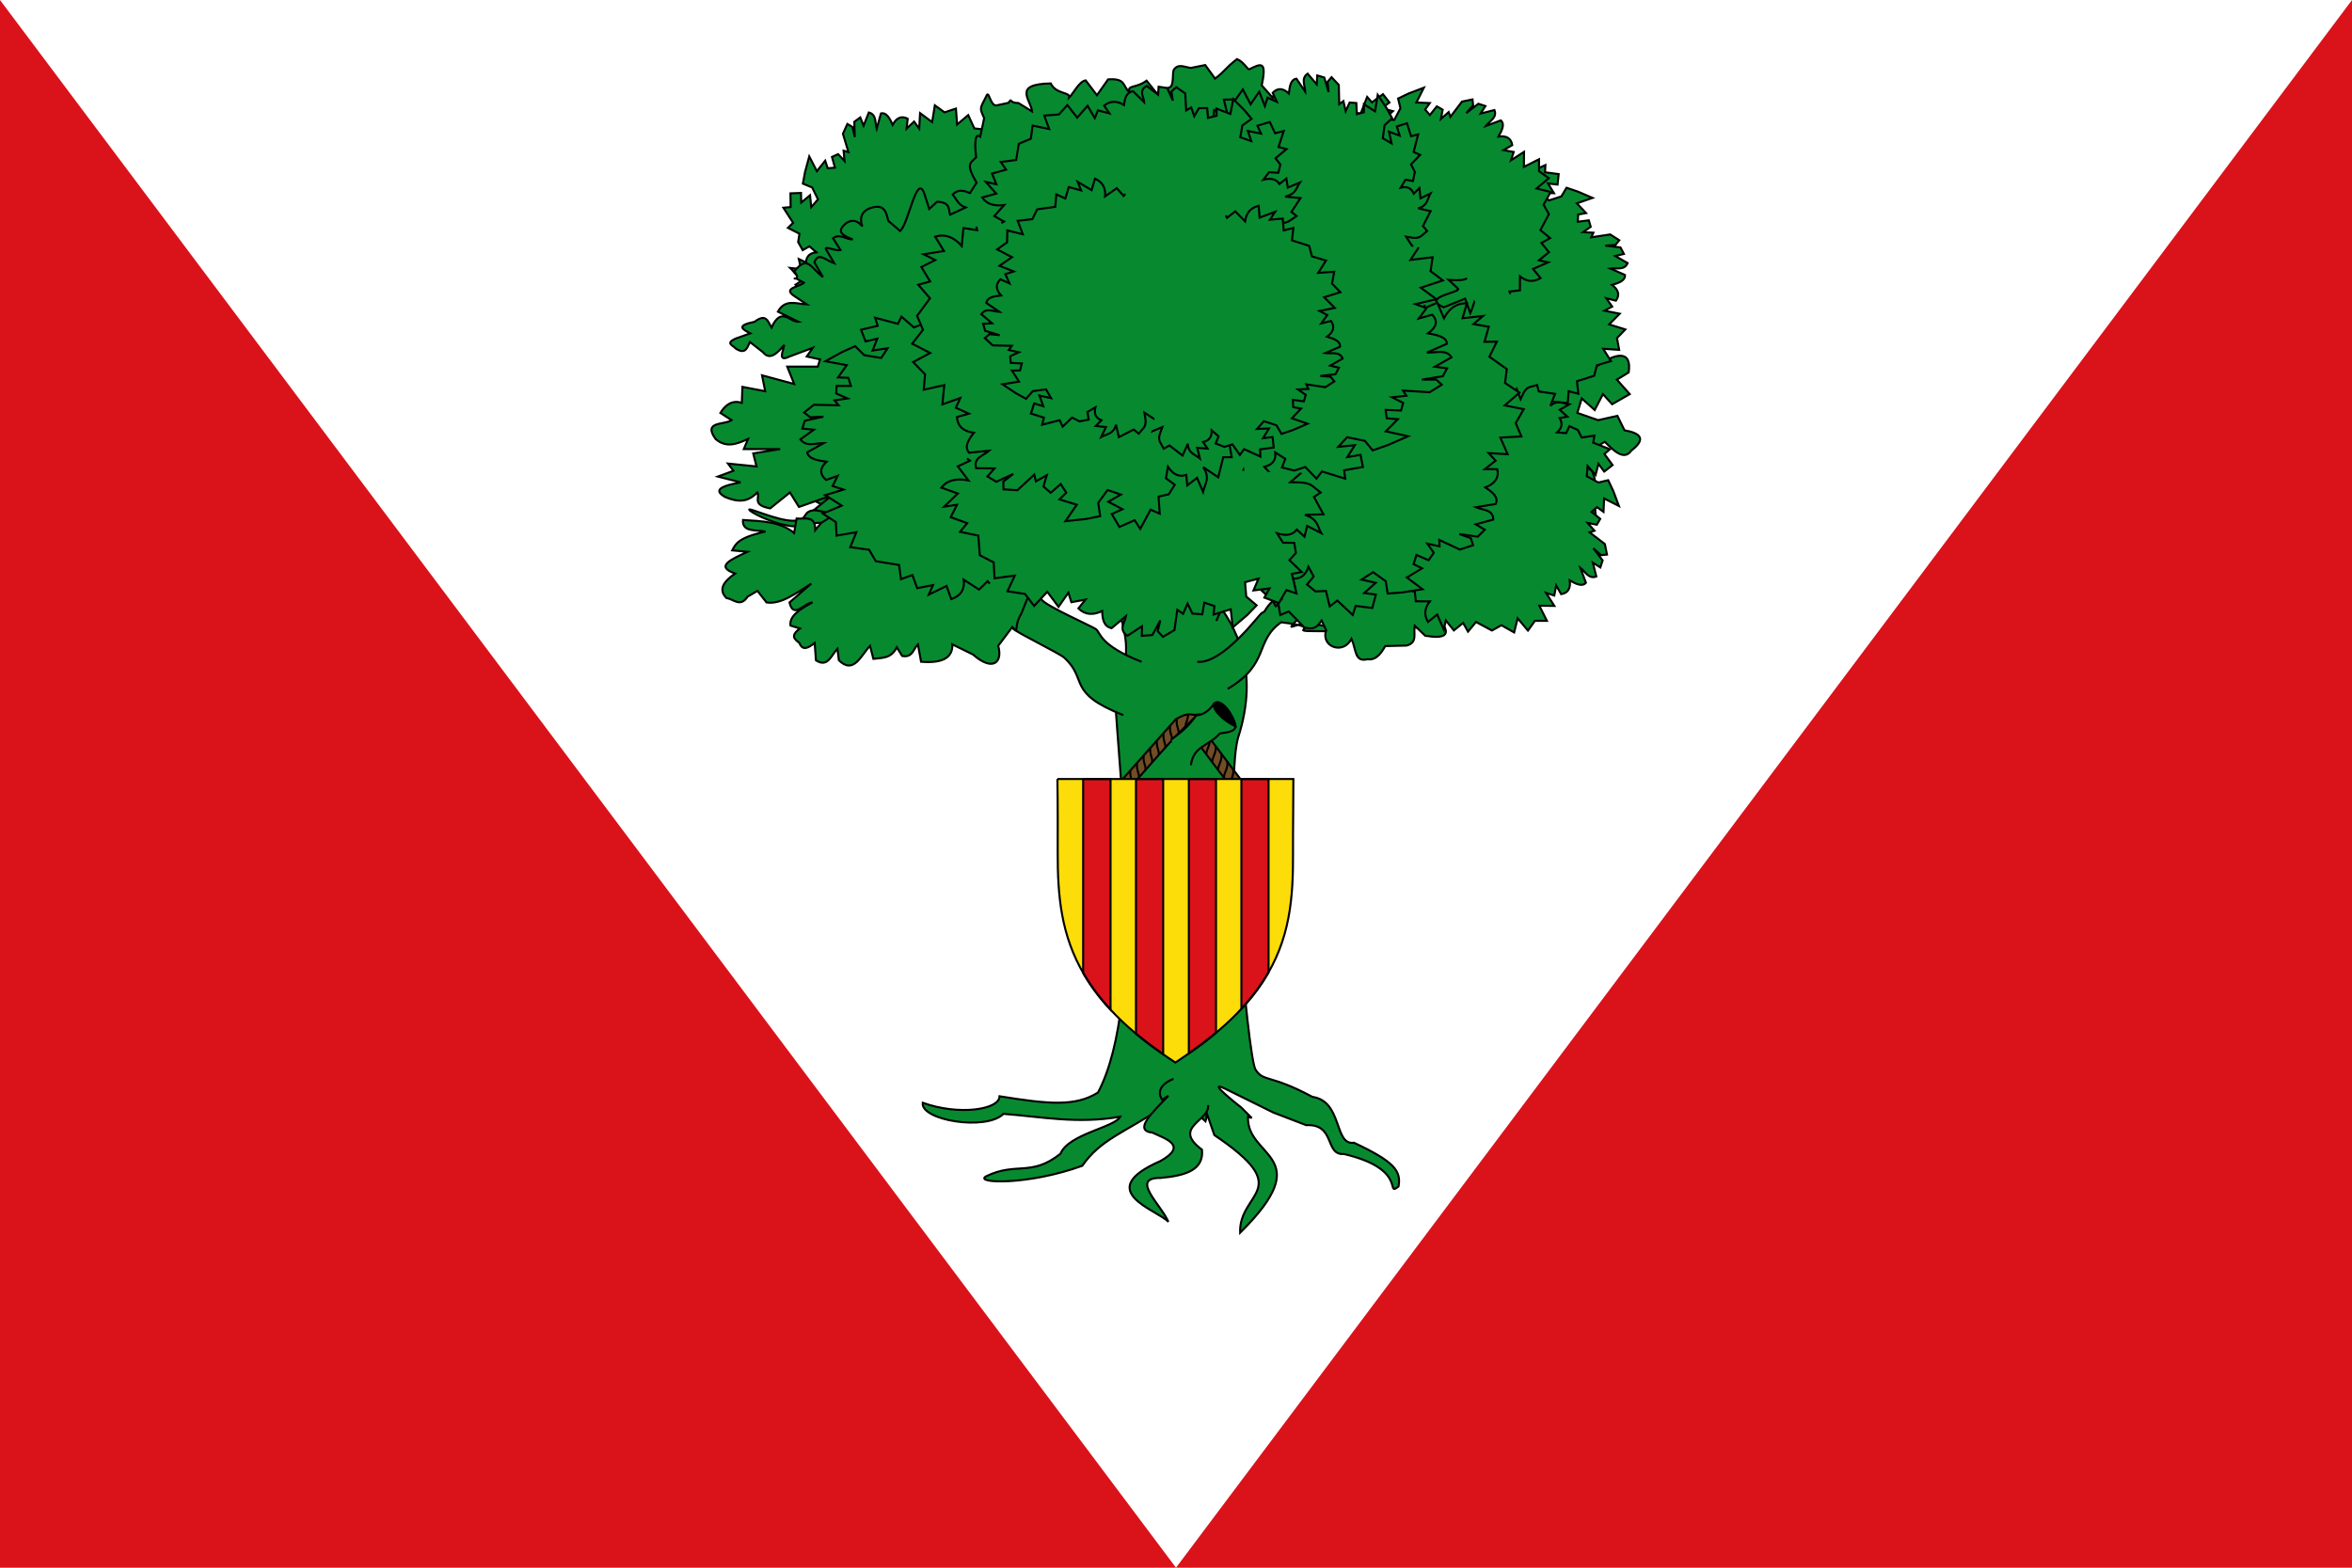
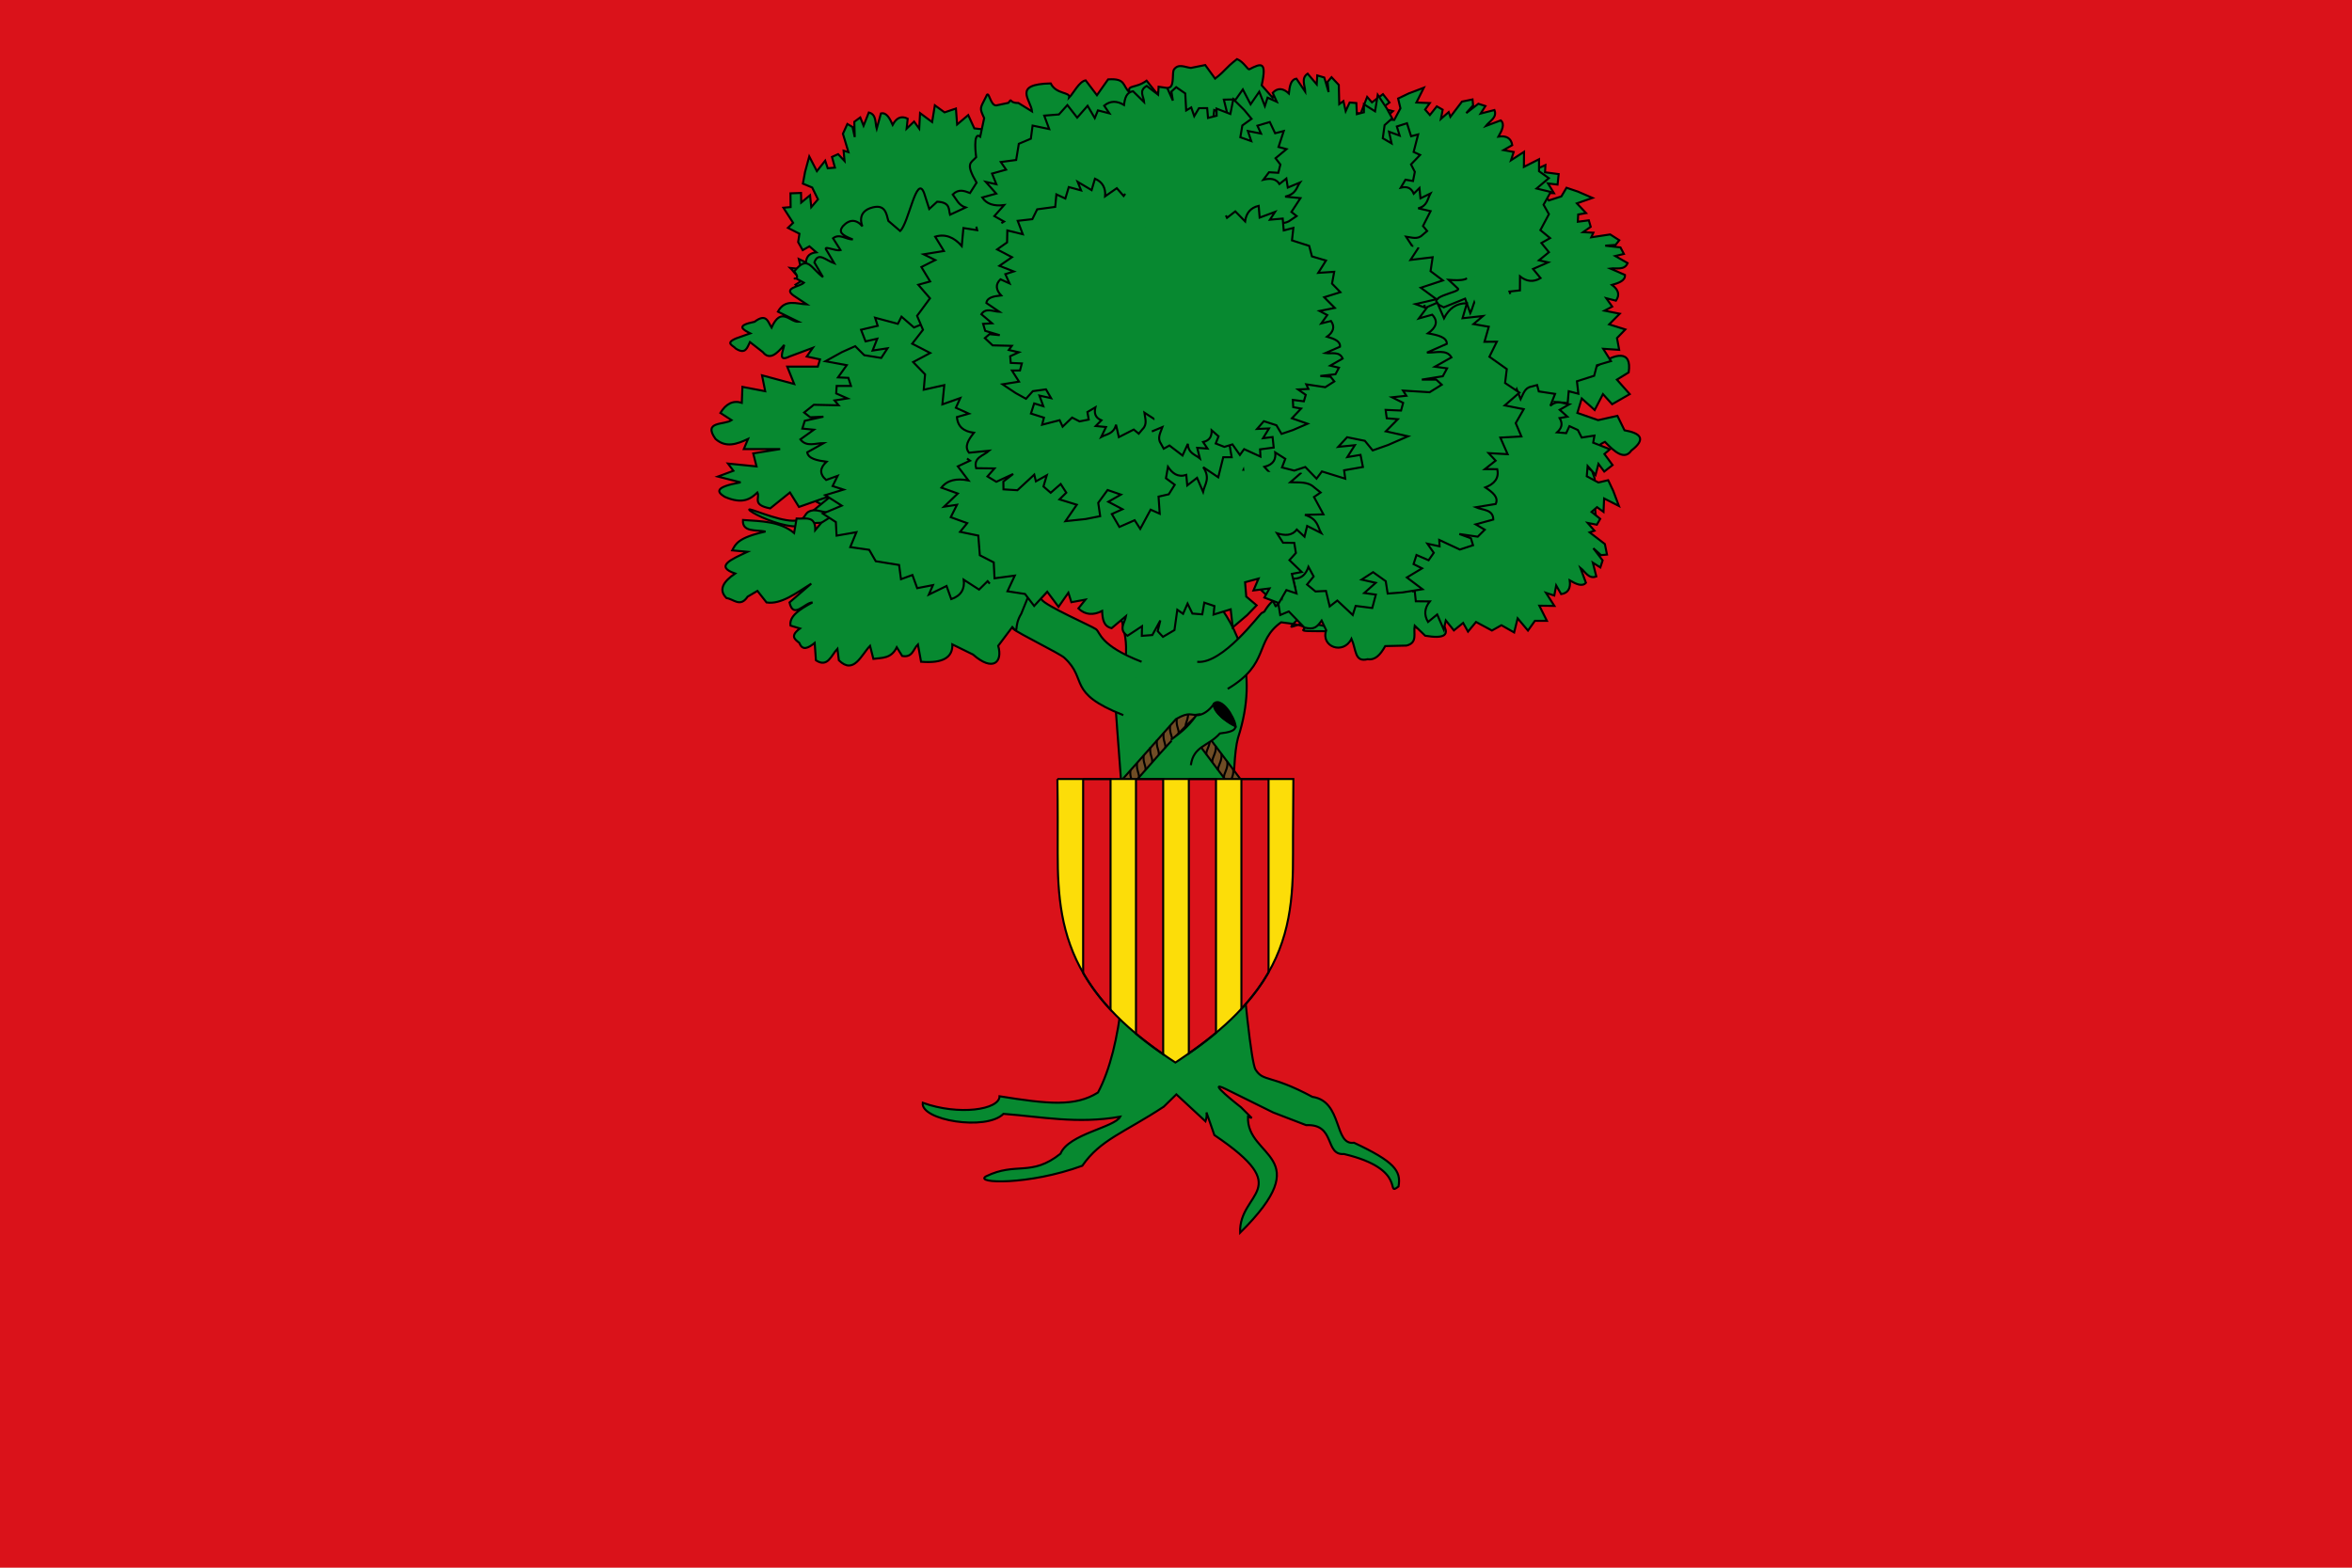
<svg xmlns="http://www.w3.org/2000/svg" width="3000" height="2000">
  <defs>
    <linearGradient id="d">
      <stop style="stop-color:white;stop-opacity:.314" offset="0" />
      <stop style="stop-color:white;stop-opacity:.251" offset=".19" />
      <stop style="stop-color:#6b6b6b;stop-opacity:.125" offset=".6" />
      <stop style="stop-color:black;stop-opacity:.125" offset="1" />
    </linearGradient>
    <linearGradient id="c">
      <stop style="stop-color:#5d070b;stop-opacity:1" offset="0" />
      <stop offset=".5" style="stop-color:#ed1c24;stop-opacity:1" />
      <stop style="stop-color:#5d070a;stop-opacity:1" offset="1" />
    </linearGradient>
    <linearGradient id="b">
      <stop style="stop-color:#403800;stop-opacity:1" offset="0" />
      <stop offset=".5" style="stop-color:#c8af00;stop-opacity:1" />
      <stop style="stop-color:#403900;stop-opacity:1" offset="1" />
    </linearGradient>
    <linearGradient id="a">
      <stop offset="0" style="stop-color:#746f61;stop-opacity:1" />
      <stop style="stop-color:#a6a195;stop-opacity:1" offset=".505" />
      <stop offset="1" style="stop-color:#777162;stop-opacity:1" />
    </linearGradient>
  </defs>
  <path style="fill:#da121a;fill-opacity:1;stroke:none" d="M0-947.638h3000v2000H0z" transform="translate(0 947.638)" />
-   <path style="fill:#fff;stroke:none" d="m0 0 1500 2000L3000 0z" />
  <path d="M1430.743 785.255c-1.099 18.059 17.897 37.91-8.333 105.853 4.01 87.207 40.587 384.747-21.9 502.661-29.059 18.386-63.509 14.767-125.572 4.81-.182 17.28-52.19 24.873-97.962 8.306-3.22 22.22 80.633 36.32 102.982 14.114 48.483 3.66 94.27 13.273 148.951 3.622-7.192 13.806-65.858 21.95-76.239 47.255-37.53 29.878-56.35 9.961-94.982 28.847-15.675 9.198 54.23 11.56 122.828-13.497 23.091-33.397 52.98-41.893 103.685-75.22l.144-.062 16.136-15.8 37.134 34.41c1.195-3.609 1.892-7.328 1.291-11.366l10.04 28.916c105.24 70.998 31.039 71.665 32.846 124.595 100.578-99.612 7.746-94.848 10.04-148.077 1.642.548 3.191 1.132 4.804 1.686l-13.625-13.615s-48.293-37.522-19.135-23.17c17.065 8.4 36.27 17.931 60.097 29.728l42.025 16.175c38.12-1.806 23.06 38.667 48.402 36.86 82.806 19.645 51.597 55.317 69.441 41.382 3.618-20.035-5.493-31.7-56.82-55.808-25.83 3.787-14.078-52.905-53.063-58.532-54.173-29.122-62.475-18.678-72.575-34.911-10.1-16.234-40.272-356.504-22.337-422.826 28.407-87.396-3.272-143.585-29.469-176.458-28.103-14.375-73.868 25.612-118.834 20.123z" style="fill:#078930;fill-opacity:1;fill-rule:evenodd;stroke:#000;stroke-width:2.604;stroke-linecap:butt;stroke-linejoin:miter;stroke-miterlimit:4;stroke-opacity:1;stroke-dasharray:none;display:inline" />
  <path d="M1432.785 912.375c-73.146-28.923-44.374-45.031-75.338-73.344-5.901-5.397-58.358-30.919-64.688-36.543-12.659-11.249-12.624-11.366-33.716-14.626s-52.465 4.77-50.653 1.588c1.812-3.182 35.409-8.509 56.636-10.064 21.227-1.554 33.908 12.528 28.272 3.845-5.636-8.682-25.205-30.145-50.815-38.575-25.61-8.43-28.765-.736-51.625 4.854s-22.458 12.962-39.816 17.506c-17.358 4.543-29.302 3.977-29.615.667 24.202-5.036 38.233-9.061 52.023-20.522 15.39-6.652 37.72-13.575 37.899-19.994.18-6.418-17.58-17.72-40.216-20.154-22.636-2.434-27.47 2.89-45.835 3.545-18.363.655-29.388 9.127-28.38 5.743 1.006-3.384 9.126-7.412 27.916-12.405 18.789-4.993 42.923-1.78 47.24-7.567 4.318-5.787-12.01-9.066-29.97-15.582-17.96-6.515-23.62-10.76-41.872-10.48-18.252.28-17.558.857-31.137 11.598-13.578 10.741-11.096 19.846-23.175 31.367-9.23 10.413-29.73 24.455-41.877 10.803 19.56-3.945 29.2-2.263 37.583-18.227 9.508-10.144 12.506-28.9 13.603-35.494 1.097-6.593.089-3.21-12.884-3.224-12.973-.01-17.335 7.376-39.009 3.163-21.674-4.213-46.456-16.88-47.686-20.016-1.23-3.135 35.217 13.86 55.482 14.084 20.265.224 11.531-11.046 25.579-13.186 14.046-2.14 21.092 3.26 17.894-1.985-3.198-5.244-18.05-10.577-30.687-18.992-12.637-8.415-10.065-2.52-19.86-14.668-9.796-12.147-29.5-36.067-19.323-33.923 10.177 2.143 21.22 28.13 43.139 41.697 21.919 13.566 28.32 8.913 44.537 12.568 16.216 3.655 35.273 10.848 37.22 2.852 1.946-7.997-15.015-20.778-27.517-41.28-12.501-20.5-28.238-41.759-22.49-40.724 5.75 1.035 15.007 25.168 43.567 51.305 28.561 26.136 42.243 33.74 65.616 49.69 23.372 15.95 25.458 20.777 27.875 14.11 2.416-6.667-1.922-18.257-13.149-37.227-11.226-18.97-34.912-38.23-31.758-38.653 3.154-.422 27.108 16.481 44.374 36.963 17.266 20.481 10.935 25.765 24.689 44.963 13.754 19.199 17.557 20.958 30.327 31.83 12.77 10.873 17.155 13.587 20.756 11.66 3.601-1.926 8.583-8.078 6.303-20.769-2.28-12.69-10.325-16.597-15.424-29.993-5.098-13.396-21.313-24.323-17.623-22.187 3.69 2.136 19.548 11.357 32.385 30.73s6.283 25.408 18.963 46.762c12.68 21.353 22.388 22.167 31.758 38.652 4.685 8.243 63.694 33.92 69.613 38.138 5.92 4.218 4.136 20.594 58.245 41.627M1565.924 878.842c54.401-32.325 33.732-60.21 68.139-84.955 61.69 7.359.409 11.472 48.07 11.372 21.365-.942 51.478 10.443 50.09 7.086-1.387-3.357-34.058-12.3-54.934-16.153-20.877-3.852-35.29 8.751-28.57.743 6.718-8.008 28.925-27.19 55.444-32.776 26.519-5.585 28.657 2.398 50.633 10.435 21.976 8.036 20.624 15.313 37.272 21.712 16.648 6.4 28.58 7.137 29.32 3.884-23.38-7.633-36.792-13.156-49.003-26.036-14.421-8.278-35.699-17.58-35.047-23.974.652-6.393 19.748-15.683 42.539-15.638 22.79.046 26.902 5.857 45.052 8.505 18.15 2.648 28 12.258 27.439 8.789-.563-3.47-8.105-8.352-26.116-15.353-18.011-7.001-42.39-6.436-45.93-12.652-3.538-6.216 13.098-7.696 31.775-12.212 18.676-4.516 24.843-8.115 42.93-5.853 18.087 2.263 17.324 2.761 29.418 14.903 12.094 12.142 8.452 20.913 18.957 33.666 7.818 11.344 26.359 27.517 40.184 15.282-18.912-6.045-28.702-5.423-34.962-22.186-8.128-11.107-8.68-30.057-8.917-36.723-.237-6.666.326-3.196 13.21-1.8 12.884 1.395 16.26 9.21 38.325 7.383 22.066-1.826 48.31-11.708 49.937-14.688 1.627-2.98-36.76 9.931-56.91 7.95-20.152-1.981-10.023-12.222-23.694-15.874-13.671-3.653-21.365.942-17.512-3.918 3.854-4.86 19.29-8.54 32.926-15.52 13.636-6.982 10.32-1.408 21.617-12.404 11.297-10.997 33.955-32.605 23.572-31.583-10.382 1.021-24.707 25.624-48.225 36.71-23.519 11.087-29.273 5.77-45.848 7.636-16.574 1.865-36.426 6.936-37.325-1.216-.9-8.152 17.594-18.999 32.658-37.995 15.064-18.997 33.438-38.394 27.597-37.991-5.842.402-18.155 23.358-49.893 46.204-31.738 22.845-46.307 28.907-71.577 42.202-25.27 13.296-27.965 17.862-29.502 10.98-1.537-6.883 4.268-17.92 17.868-35.534 13.6-17.615 39.609-34.164 36.532-34.926-3.077-.763-29.048 13.416-48.84 31.875-19.792 18.46-14.189 24.394-30.328 41.96-16.14 17.568-20.142 18.902-34.229 28.308-14.086 9.407-18.79 11.624-22.117 9.32-3.327-2.305-7.477-8.955-3.573-21.308 3.905-12.353 12.398-15.357 19.193-28.104 6.795-12.747 24.308-21.833 20.368-20.114-3.941 1.72-20.879 9.15-36.13 26.99-15.251 17.84-9.523 24.546-24.875 44.37-15.352 19.824-25.096 19.576-36.532 34.926-5.717 7.675-.97 4.18-7.392 7.725-2.42 1.335-49.722 65.444-81.93 62.059" style="fill:#078930;fill-opacity:1;fill-rule:evenodd;stroke:#000;stroke-width:2.604;stroke-linecap:butt;stroke-linejoin:miter;stroke-miterlimit:4;stroke-opacity:1;stroke-dasharray:none;display:inline" />
  <path d="M1437.486 805.344c-25.499-47.427-3.561-25.607-22.973-61.54-3.7-6.849-44.444-46.468-48.47-53.659-8.05-14.38-7.975-14.482-26.81-23.78-18.834-9.3-51.356-10.934-48.526-13.415 2.83-2.48 36.513 2.37 57.16 7.15 20.647 4.778 27.727 21.85 25.43 11.967-2.298-9.883-13.318-35.972-34.62-51.498-21.303-15.526-26.984-9.168-50.59-10.607-23.608-1.438-25.808 5.662-43.837 4.853-18.03-.81-29.143-4.863-28.28-8.09 24.683 2.358 39.38 2.678 56.452-4.114 16.904-1.768 40.475-1.747 42.892-7.774 2.417-6.026-10.445-21.959-31.03-30.93-20.585-8.972-27.028-5.354-44.649-10.142-17.62-4.787-31.027-.01-28.888-2.92 2.138-2.908 11.238-4.33 30.78-3.526 19.542.806 41.274 10.956 47.389 6.747 6.115-4.21-8.2-12.123-22.929-23.583-14.728-11.46-18.601-17.146-35.985-22.257-17.383-5.11-16.928-4.36-33.548 1.814-16.62 6.173-17.457 15.527-32.93 22.88-12.387 7.144-36.718 14.405-43.441-2.102 19.906 2.025 28.446 6.457 41.974-6.193 12.556-6.807 21.961-23.687 25.308-29.608 3.348-5.921 1.21-3.013-11.072-6.848-12.28-3.836-19 1.88-38.05-8.493-19.052-10.373-38.087-29.667-38.154-33-.07-3.331 28.5 23.497 47.613 29.678 19.114 6.18 14.788-7.065 28.84-4.954 14.053 2.11 18.834 9.298 17.642 3.39-1.193-5.909-13.39-15.333-22.412-27.024-9.022-11.691-8.65-5.35-13.675-19.74-5.024-14.39-15.31-42.845-6.422-37.818 8.888 5.027 10.248 32.89 26.256 52.194 16.009 19.303 23.7 16.781 37.779 25.018 14.078 8.238 29.607 20.663 34.25 13.663 4.643-7-6.945-24.1-11.607-47.197-4.662-23.097-12.123-47.864-7.042-45.191 5.082 2.673 5.4 28.254 23.298 61.418 17.899 33.164 28.194 44.394 44.745 66.383 16.551 21.988 16.836 27.174 21.459 21.572 4.622-5.602 4.572-17.856.58-39.127-3.99-21.272-19.678-46.488-16.544-45.96 3.135.53 19.903 23.592 29.084 48.074 9.18 24.482 1.335 27.62 7.64 49.853 6.304 22.233 9.29 25.02 17.577 39.077 8.288 14.058 11.49 17.918 15.575 17.154 4.085-.763 10.957-5.122 13.24-17.812 2.284-12.69-3.967-18.76-4.106-32.948-.138-14.188-11.67-29.311-8.922-26.202 2.747 3.11 14.537 16.513 19.911 38.64 5.375 22.128-2.945 25.913 1.588 49.87 4.533 23.958 13.441 27.587 16.544 45.96 1.551 9.185 48.446 50.88 52.575 56.619 4.13 5.738-11.725 43.531 32.154 79.385" style="fill:#008f4c;fill-opacity:1;fill-rule:evenodd;stroke:#000;stroke-width:2.604;stroke-linecap:butt;stroke-linejoin:miter;stroke-miterlimit:4;stroke-opacity:1;stroke-dasharray:none;display:inline" />
-   <path d="M1551.387 792.125c31.634-67.048-1.354-60.684.029-100.766.263-7.64 19.377-59.204 19.78-67.278.81-16.149.696-16.212 13.616-31.847 12.919-15.635 41.762-29.515 38.064-30.693-3.698-1.178-32.14 16.069-48.755 28.284-16.616 12.214-15.323 30.44-17.71 20.575-2.387-9.865-4.18-37.794 8.163-60.034 12.344-22.24 20.391-18.622 41.213-28.926 20.82-10.304 26.039-4.684 42.072-12.29 16.033-7.607 24.305-15.528 22.059-18.135-21.384 11.55-34.608 17.443-53.213 17.769-16.176 4.834-37.608 13.834-42.536 9.274-4.93-4.56-.447-23.955 14.214-39.96 14.66-16.004 22.16-15.168 36.019-26.238 13.859-11.069 28.217-11.833 24.954-13.664-3.262-1.83-12.184.343-29.595 8.522s-32.58 25.693-40.05 24.194c-7.468-1.498 1.968-14.152 10.174-30.188 8.206-16.037 9.153-22.685 22.65-33.958 13.497-11.272 13.424-10.416 31.338-11.133 17.914-.718 22.913 7.472 40.318 8.264 14.503 1.778 39.924-.89 38.562-18.466-17.19 9.427-22.95 16.713-40.986 10.362-14.504-1.408-30.706-13.178-36.432-17.288-5.727-4.111-2.465-2.28 6.97-10.449 9.433-8.168 18.134-5.53 30.764-22.224 12.63-16.695 21.205-41.499 19.756-44.555-1.448-3.056-15.28 32.232-29.866 45.138-14.586 12.905-16.651-.791-28.477 6.483-11.827 7.274-12.92 15.635-14.512 9.806-1.591-5.829 5.235-19.05 8.145-33.122 2.91-14.072 5.445-8.162 3.496-23.166-1.948-15.003-5.481-44.806-11.289-36.847-5.807 7.96 5.578 33.823-.24 57.481-5.817 23.659-13.956 24.296-23.03 37.153-9.074 12.857-17.571 30.077-24.965 25.479-7.395-4.598-4.6-24.568-10.822-47.354-6.222-22.786-10.654-48.157-14.066-43.79-3.411 4.368 7.887 27.76 6.63 64.745-1.258 36.986-5.536 51.124-10.63 77.432-5.095 26.308-3.005 31.134-9.748 27.8-6.742-3.335-12.246-14.5-18.252-35.37-6.005-20.87-3.158-49.784-5.77-48.108-2.612 1.675-7.417 29.043-4.678 54.81 2.739 25.767 11.297 25.633 15.633 48.258 4.336 22.626 2.884 26.297 1.713 42.243-1.171 15.945-2.335 20.677-6.397 21.539-4.061.861-12.286-.485-20.112-11.158-7.825-10.673-4.889-18.576-11.19-31.534-6.3-12.958-2.662-31.109-3.753-27.234-1.09 3.876-5.743 20.56-.609 42.735 5.135 22.176 14.418 22.448 21.147 45.968 6.729 23.519.27 30.215 5.77 48.108 2.75 8.947-21.019 64.743-22.175 71.536-1.157 6.793 12.33 44.913-11.342 94.247M1496.808 1376.383c-26.766 10.804-14.52 26.657-14.52 26.657l7.96-4.996c-20.47 21.27-45.272 44.309-20.224 46.965 16.35 7.836 45.683 16.174 10.184 36.16-87.769 38.412-3.418 62.58 10.04 77.63-8.458-20.94-49.659-56.586-10.04-56.021 30.57-2.803 55.636-9.477 52.925-36.098-39.09-28.79 10.735-36.734 7.734-56.913" style="fill:#078930;fill-opacity:1;fill-rule:evenodd;stroke:#000;stroke-width:2.604;stroke-linecap:butt;stroke-linejoin:miter;stroke-miterlimit:4;stroke-opacity:1;stroke-dasharray:none;display:inline" />
  <g style="stroke-width:1;stroke-miterlimit:4;stroke-dasharray:none;fill:#078930">
    <path style="fill:#078930;stroke:#000;stroke-width:1;stroke-miterlimit:4;stroke-dasharray:none" d="m-1005.013 462.62-.765-1.058 4.737-2.02-1.957-6.58c3.77 1.51 7.105.945 9.89-2.117l-4.83-3.212 6.113-5.24-4.563.336 3.514-5.205-4.839-3.252 3.376-3.538-5.681-2.358 1.728-8.688-3.852-3.672 1.552-7.005-7.114.398 4.248-6.59-5.574-1.866-1.706-5.616-6.007 5.731-2.062-7.07-4.915 5.804.072-4.275-5.008.572 3.367-3.58c-1.565-3.199-4.23-3.64-7.682-2.04.803-3.524 1.303-6.798-1.21-7.926l-6.219 4.75c1.104-2.856 4.253-5.567 1.766-8.703l-5.966 3.616 1.163-4.204-3.614-.067-4.355 6.101 2.11-4.608-1.118-2.694-4.631 2.51-3.276 8.811-1.466-2.01-2.673 4.31-.488-4.57-3.218-.727-2.015 5.057-3.013-1.887 1.27-3.711-6.352 1.635 1.38-8.003-6.21 4.792-4.323 3.942 2.489 4.255-1.242 6.335-4.94 1.079 3.057-5.011-5.614.25 2.776-3.82-4.24-2.97-4.006 5.415-3.013-1.886-.676 8.774-3.508.423 2.759 5.702-2.98 2.879-.603 4.5 3.75.5.943 4.378c-2.306-1.342-4.647-1.806-7.056.864l-1.775-3.442-2.112 4.608-3.891-3.657c.525 2.97-.598 6.195 3.385 8.607l-6.273-.496 1.182 7.982-2.737 1.702 1.575 2.5c1.468 2.93 4.648 2.69 7.428 3.176l-4.42 3.492c.018.01.032.006.046.025m110.11 19.564zM-1251.841 385.317l-1.249-.382 2.557-4.47-5.533-4.065c3.918-1.072 6.235-3.536 6.606-7.658l-5.79.355 1.709-7.868-3.433 3.023-.342-6.271-5.82.329.554-4.859-5.952 1.551-3.868-7.97-5.288-.6-2.992-6.522-5.431 4.613-.592-7.82-5.57 1.879-4.75-3.447-1.33 8.196-5.911-4.391-.415 7.593-2.523-3.451-3.647 3.48.523-4.887c-3.18-1.605-5.57-.349-7.356 3.011-1.487-3.294-3.065-6.206-5.75-5.587l-2.089 7.541c-.845-2.943.03-7.006-3.847-8.004l-2.573 6.484-1.61-4.053-2.922 2.129.212 7.492-1.1-4.947-2.518-1.473-2.176 4.798 2.708 9.001-2.383-.717.473 5.05-3.15-3.35-3.004 1.365 1.447 5.247-3.54.315-1.23-3.725-4.075 5.138-3.732-7.212-2.058 7.569-1.066 5.753 4.553 1.888 2.836 5.8-3.288 3.844-.588-5.841-4.325 3.589-.093-4.722-5.173.192.076 6.736-3.54.315 4.757 7.403-2.54 2.456 5.642 2.88-.638 4.093 2.236 3.952 3.292-1.866 3.395 2.921c-2.65.323-4.795 1.366-5.104 4.95l-3.493-1.673 1.099 4.947-5.31-.565c2.211 2.05 3.263 5.3 7.895 4.817l-5.3 3.392 5.761 5.65-1.154 3.009 2.765 1.043c2.939 1.448 5.328-.663 7.838-1.954l-1.415 5.453c.02-.003.03-.014.051-.008m99.59-50.884z" transform="matrix(2.604 0 0 2.604 4569.864 -738.326)" />
    <path style="fill:#078930;stroke:#000;stroke-width:1;stroke-miterlimit:4;stroke-dasharray:none" d="m-1228.29 560.657-11.066 3.518-1.736 8.36c-8.583 8.77-6.775 5.031-9.576 1.756l-4.038 9.945c-4 6.456-.78 10.523-4.37 6.501l-6.918 9.212c2.308 7.929-2.476 12.927-12.345 4.255l-10.113-4.961c.237 6.29-4.466 9.387-15.322 8.505l-1.54-8.505c-2.296 2.2-2.566 6.637-7.717 5.672l-2.645-4.256c-2.725 5.656-7.262 5.096-11.464 5.667l-1.624-6.377c-4.33 4.463-7.95 14.286-15.273 7.088l-.715-5.667c-3.007 3.14-4.716 9.517-10.528 5.667l-.603-8.5c-3.095 2.465-5.98 4.042-7.496 0-2.19-1.744-4.768-3.38.278-7.09l-4.628-1.416c-.746-4.603 4.579-8.054 10.748-11.339-3.747 0-9.32 8.47-11.242 0l10.666-9.211c-7.362 4.577-14.77 10.327-21.914 9.211l-4.462-5.666-4.795 2.833c-3.65 5.495-6.914 1.1-10.334.71-4.068-4.017-1.684-8.032 4.218-12.049-10.308-3.544-1.528-7.09 6.037-10.634l-7.467-.705c1.687-3.072 2.607-6.145 16.287-9.216-4.638-.93-11.53.404-11.021-5.672 8.907.618 18.05.611 25.051 6.378l1.215-7.09c3.902.385 9.274-1.81 9.147 5.667l2.948-3.543 6.725-4.25-10.228-2.128 8.714-7.09-16.154 5.672-4.407-7.088-9.679 7.794c-9.186-1.774-4.847-5.122-6.253-7.794-3.425 3.244-7.267 5.931-16.016 2.128-3.848-2.362-5.238-4.728 7.772-7.09l-11.131-2.833 7.604-2.833-2.67-3.544 14.003 1.416-1.625-6.378 13.199-2.127h-17.805l2.068-4.961c-5.407 2.501-10.795 4.54-15.927 0-6.348-8.869 4.333-6.726 7.855-9.212l-5.482-3.544c2.704-4.385 6.122-6.31 10.5-4.96l.304-7.796 11.159 2.128-1.57-7.795 15.767 4.25-3.414-8.505h14.988l1.076-3.544-6.503-1.417 2.977-4.25-11.408 4.25c-5.922 2.896-3.207-2.382-2.59-5.672-3.605 4.37-7.169 7.665-10.444 3.544l-6.363-4.96c-1.336 2.651-2.026 6.346-6.978 3.18-1.111-1.494-5.493-2.537.194-4.96l6.95-2.47c-3.628-1.89-7.352-3.78 2.095-5.672 5.835-4.448 6.585.062 8.327 2.833 4.785-10.56 8.846-2.616 13.227-2.833l-10.113-4.962c3.546-6.45 9.143-3.783 14.198-3.544l-6.391-4.25c-5.53-3.81 2.805-4.365 4.933-6.379l-3.802-2.085c-2.715-.129 2.907 1.16-.94-3.416 6.594-8.33 7.989-1.828 14.078 2.738l-4.205-7.169c1.859-5.444 5.559-1.024 9.75.418l-3.693-6.24c-2.36-3.092 4.264.513 6.74-.25l-3.667-5.78c3.222-2.522 6.538.692 9.665.567-5.804-2.268-6.927-3.686-4.87-6.447 3.26-3.55 6.624-3.506 9.61.041 0 0-3.4-7.237 5.09-9.302 6.025-1.464 6.636 2.978 7.596 6.624l5.791 4.95c4.208-3.793 8.049-28.272 11.73-18.594l2.505 7.794 3.887-3.544c6.524.296 5.556 3.694 6.308 6.378l7.634-3.545c-3.483-1.116-4.498-4.037-6.31-6.378 2.925-2.896 5.69-1.764 8.46-.71l3.212-5.07c-5.63-9.649-2.814-9.597-.2-12.469 0 0-1.828-13.026 1.983-10.088l1.936-9.056c-2.392-5.314-2.051-4.516 1.038-10.744 1.27-3.596 1.826 4.683 4.898 4.507l5.95-1.264c2.087-2.838-.159.122 4.886.073l6.693 4.13c-.609-5.807-9.771-13.331 9.135-13.726 2.741 5.548 9.698 4.058 9.028 6.944 2.08-2.07 4.91-7.923 8.08-8.44l5.535 7.278 5.467-7.757c8.956-.617 6.9 3.232 10.605 6.475-1.535-4.016 2.733-1.82 8.25-5.836l4.843 6.027 6.7-2.886c1.982-1.326.885-7.284 1.888-8.65 2.207-3.006 5.317-1.062 8.274-.748l7.011-1.41 4.843 6.656c5.99-4.705 4.346-4.584 10.74-9.576 3.395 1.41 5.245 5.396 6.03 4.997 5.708-2.898 8.707-4.239 6.052 7.845l5.343 6.068c1.817-6.533 4.036 16.762 7.383 17.567 4.423 4.39 4.016 8.293-2.14 11.682l9.137 4.364 10.782-10.335c6.098 3.083 7.118 12.619.09 19.904 2.324-3.222 3.373-7.104 10.61-7.795-2.502 3.026-1.796 4.858-.25 6.378 5.04-5.75 11.972-16.31 19.93-6.378l9.175 4.962c-3.886 1.945-9.198-1.007-11.492 6.378l13.2-2.128c11.56-2.34 3.01 3.3 4.49 4.962l10.583-7.09c2.685 2.486-.728 6.118-5.073 9.923 10.814-4.562 16.806-4.728 19.763-2.127l7.301 4.96-11.325 2.128 7.356 3.544h5.62l9.509-3.544c4.863 9.667-5.199 9.968-13.56 11.339 11.226 2.019 14.3 5.137 5.233 9.922-6.15 7.27-.358-5.5-14.94-1.417l-1.929 1.417 7.273 5.672c1.061 5.542-4.566 5.382-10.5 4.961l4.518 4.25c2.252 1.957-18.772 4.079-6.918 9.211l10.473-4.25 2.533 7.089c2.517-5.122 2.674-14.536 11.602-9.211l5.676-1.418.771 4.251c10.623-8.127 14.313-5.355 14.967.711l-5.952 8.506c7.459-4.749 12.245-2.284 17.889-2.128-1.72 3.762-4.664 5.558-9.535 4.25l6.391 4.25-7.55 1.417c2.747 4.094.08 7.156-4.135 9.922h8.433l3.94-4.96c8.525-4.132 5.698.814 7.412 2.127l2.617 4.96 12.262-2.127-2.068 4.961c8.162-5.724 16.576-7.753 14.857 3.545l-5.76 3.544 6.282 7.089-8.627 4.96-4.49-4.96-4.052 7.795-6.336-5.672-2.15 7.088 10.167 3.545 9.452-2.128 3.47 7.088c7.849 1.418 10.805 4.214 3.36 9.923-3.377 4.873-8.098.753-12.95-4.25-6.593 3.072-4.073 6.144-2.235 9.216l-5.51-2.833c4.546 5.874-.802 4.566-5.76 3.543l7.33 4.25c-.067 2.175 4.468 7.142-3.914 4.252l-8.404-.706 5.426 4.96-4.738 1.418c11.19-3.197 22.282-5.02 12.838 7.088l.66 7.089-5.649.71-6.391-4.25 7.19 7.795-3.005 4.96-6.447-2.833 1.514 9.212c-9.341 7.463-11.263-13.99-21.56-10.67.28 2.563 2.306 8.54 3.916 14.623-4.038 3.824-10.924-2.842-16.153-13.183-3.442-3.295-6.97-14.262-10.127.196l-6.035-5.54c-6.927.862 16.44 17.792 11.78 24.744l-11.098-3.51 6.225 16.017c-3.698 3.664-8.73 2.73-14.081.711l5.233 9.923-11.276.71c5.238 7.043 1.377 8.651-7.77 7.09l-5.144-4.938c-.705 3.783 1.599 8.337-3.992 9.765l-10.436.251c-2.49 4.468-4.995 6.983-8.618 6.433-6.468 1.598-5.497-4.476-7.904-10.034-4.06 8.153-15.22 3.83-12.379-4.14l-2.241-4.764c-2.413 3.32-3.605 4.552-8.45 3.426l-7.646-7.89-4.186 1.755-1.004-5.946c-2.353 3.985.056.178-5.236-3.148-1.46-2.472-7.87-4.767-2.171-9.495l-12.508 1.233-6.588-8.767c-12.069 7.324-10.288 9.733-15.818-.975-10.586 1.656-12.798-5.782-12.723-10.043-1.1 8.993-7.375 6.285-9.555 5.94-3.46-1.006-4.186-5.689-5.12-8.528l-10.36 8.486c-1.677-.855-9.507-4.241-7.359-8.216-2.917 2.616-9.33 19.141-11.996 15.259z" transform="matrix(2.604 0 0 2.604 4569.864 -738.326)" />
    <path style="fill:#078930;stroke:#000;stroke-width:1;stroke-miterlimit:4;stroke-dasharray:none" d="m-1014.888 482.553.555-1.182 4.062 3.164 4.808-4.9c.506 4.03 2.617 6.673 6.645 7.624l.469-5.78 7.547 2.806-2.506-3.827 6.256.55.5-5.808 4.73 1.238-.691-6.112 8.437-2.699 1.345-5.15 6.88-2.036-3.797-6.03 7.824.522-1.069-5.78 4.085-4.214-7.924-2.477 5.185-5.23-7.458-1.487 3.774-2.008-2.928-4.104 4.763 1.21c2.04-2.919 1.135-5.464-1.938-7.708 3.472-1.005 6.578-2.154 6.347-4.9l-7.17-3.136c3.034-.42 6.931 1.021 8.47-2.674l-6.055-3.466 4.24-1.02-1.692-3.194-7.447-.853 5.053-.387 1.815-2.284-4.441-2.834-9.294 1.405 1.048-2.257-5.066-.249 3.762-2.642-.925-3.167-5.4.688.19-3.55 3.862-.688-4.508-4.763 7.669-2.672-7.201-3.11-5.544-1.87-2.515 4.239-6.144 1.984-3.338-3.799 5.866.246-2.94-4.79 4.687.578.544-5.148-6.68-.88.19-3.55-8.002 3.66-2.07-2.863-3.651 5.177-3.962-1.21-4.23 1.652 1.381 3.523-3.372 2.947c.056-2.668-.673-4.94-4.176-5.754l2.15-3.22-5.053.385 1.312-5.176c-2.343 1.899-5.707 2.48-5.887 7.133l-2.606-5.728-6.41 4.903-2.815-1.57-1.424 2.59c-1.85 2.704-.1 5.368.823 8.036l-5.198-2.174c0 .02.01.031.001.052m36.251 105.797z" transform="matrix(2.604 0 0 2.604 4569.864 -738.326)" />
    <path style="fill:#078930;stroke:#000;stroke-width:1;stroke-miterlimit:4;stroke-dasharray:none" d="m-1063.213 573.417 1.237-.42.539 5.12 6.865.063c-2.551 3.16-2.99 6.514-.88 10.075l4.488-3.673 3.215 7.382 1.017-4.46 3.944 4.888 4.53-3.67 2.39 4.265 3.922-4.738 7.798 4.204 4.641-2.604 6.24 3.541 1.71-6.918 5.051 5.998 3.421-4.781 5.87.019-3.715-7.426 7.364.106-4.104-6.403 4.065 1.325.924-4.956 2.433 4.27c3.518-.556 4.722-2.974 4.207-6.744 3.133 1.803 6.115 3.243 7.932 1.171l-2.715-7.339c2.406 1.894 4.073 5.7 7.801 4.244l-1.704-6.765 3.676 2.347 1.126-3.435-4.553-5.955 3.785 3.37 2.904-.277-1.04-5.165-7.46-5.719 2.352-.81-3.335-3.821 4.513.875 1.64-2.862-4.243-3.412 2.689-2.326 3.175 2.304.302-6.551 7.245 3.668-2.757-7.343-2.499-5.29-4.797 1.13-5.692-3.048.42-5.04 3.892 4.395 1.41-5.44 2.836 3.776 4.085-3.18-4-5.42 2.688-2.327-8.189-3.223.626-3.478-6.261.963-1.877-3.694-4.125-1.899-1.579 3.439-4.462-.385c1.96-1.81 3.092-3.912 1.247-7l3.812-.685-3.785-3.371 4.638-2.646c-2.993-.37-5.745-2.39-9.221.708l2.317-5.85-7.978-1.215-.823-3.116-2.853.77c-3.23.544-3.935 3.654-5.216 6.169l-2.04-5.252c-.016.015-.016.03-.038.037m-51.04 99.509z" transform="matrix(2.604 0 0 2.604 4569.864 -738.326)" />
    <path style="fill:#078930;stroke:#000;stroke-width:1;stroke-miterlimit:4;stroke-dasharray:none" d="m-1057.183 432.837.09 1.645 6.167-2.633 3.294 7.61c2.452-4.84 6.119-7.447 11.22-7.344l-2.136 7.322 10.033-1.08-4.672 3.951 7.493 1.309-2.113 7.368 6.049-.031-3.633 7.362 8.513 6.036-.83 6.819 7.017 4.716-7.186 6.275 9.295 1.842-3.915 6.834 2.774 6.528-10.317.55 3.578 8.142-9.32-.53 3.437 3.693-5.288 4.16 6.072.01c1.007 4.272-1.22 7.141-5.814 8.948 3.552 2.354 6.613 4.767 5.072 8.101l-9.749 1.61c3.317 1.485 8.494.938 8.563 6.013l-8.613 2.374 4.435 2.615-3.44 3.424-9.011-1.313 5.668 2.09 1.041 3.41-6.452 2.104-10.101-4.703.165 3.135-5.976-1.306 3.128 4.478-2.536 3.636-5.93-2.574-1.425 4.465 4.151 2.085-7.425 4.474 7.636 5.757-9.773 1.565-7.282.557-.945-6.061-6.19-4.418-5.622 3.65 6.901 1.562-5.62 5.007 5.689.776-1.756 6.562-8.135-1.035-1.425 4.466-7.563-7.092-3.723 2.894-1.826-7.586-5.145.241-4.128-3.398 3.228-3.931-2.536-4.73c-1.17 3.327-3.066 5.916-7.497 5.81l.995 4.68-5.667-2.087-.88 6.84c-1.832-3.103-5.456-4.893-3.509-10.726l-5.667 6.278-5.147-8.124-3.985 1.05-.448-3.664c-.888-3.947 2.373-6.695 4.674-9.712l-7.02 1.043c.01-.021.022-.042.027-.062m90.963-119.734z" transform="matrix(2.604 0 0 2.604 4569.864 -738.326)" />
    <path transform="matrix(29.273 0 0 26.955 -1325.01 -2948.838)" style="fill:#078930;stroke:#000;stroke-width:.093;stroke-miterlimit:4;stroke-dasharray:none" d="M88.4 137.02z" />
    <path style="fill:#078930;stroke:#000;stroke-width:1;stroke-miterlimit:4;stroke-dasharray:none" d="m-1270.125 569.508-1.047-1.25-4.19 4.126-7.505-4.826c.551 4.597-1.331 7.862-6.13 9.497l-2.293-6.426-8.688 4.214 2.032-4.65-7.724 1.498-2.342-6.452-5.6 2.056-.928-6.961-11.432-1.843-3.213-5.594-9.273-1.318 3.009-7.307-9.71 1.689-.355-6.643-6.392-4.157 9.262-3.896-8.08-5.144 8.964-2.72-5.349-1.724 2.482-5.02-5.649 2.03c-3.43-2.991-3.04-5.977.172-8.93-4.673-.64-8.927-1.492-9.443-4.61l8.113-4.53c-3.948-.042-8.437 2.124-11.465-1.81l6.61-4.745-5.645-.548 1.193-3.825 9.135-2.007-6.483.278-2.96-2.31 4.762-3.808 12.13.27-1.985-2.387 6.313-.992-5.521-2.438.231-3.688 7.011.01-1.285-3.959-5.072-.23 4.28-5.984-10.454-1.92 8.161-4.506 6.437-2.881 4.42 4.406 8.33 1.363 3.089-4.735-7.322 1.103 2.294-5.793-5.738 1.308-2.202-5.706 8.159-1.928-1.285-3.96 11.167 2.986 1.767-3.507 6.127 5.3 4.639-1.918 5.818 1.262-.702 4.149 5.119 2.834c-.856-2.987-.608-5.642 3.568-7.048l-3.658-3.315 6.483-.278-3.179-5.627c3.513 1.802 7.925 1.98 9.524 7.181l1.597-6.8 9.525 4.604 3.087-2.158 2.559 2.706c3.13 2.778 1.707 6.016 1.33 9.141l5.912-3.172c.01.02 0 .042.014.062M-1129.225 382.194l.868 1.326 5.388-4.043 7.085 5.268c.374-4.73 3.09-7.991 8.613-9.456l1.125 6.68 10.26-3.937-3.169 4.673 8.651-1.198 1.17 6.709 6.476-1.862-.46 7.167 11.95 2.385 2.29 5.868 9.732 1.754-4.784 7.349 10.834-1.306-1.013 6.817 6.024 4.535-10.815 3.585 7.64 5.618-10.247 2.394 5.41 1.998-3.733 5.032 6.522-1.832c3.074 3.212 2.025 6.251-2.063 9.134 4.91.86 9.321 1.918 9.223 5.132l-9.709 4.286c4.252.216 9.552-1.807 11.993 2.352l-8.133 4.57 5.979.807-2.093 3.864-10.28 1.655h7.055l2.71 2.493-5.941 3.692-13.035-.806 1.64 2.532-7.02.739 5.446 2.737-1.026 3.765-7.563-.32.555 4.111 5.425.457-5.877 5.939 10.879 2.422-9.755 4.257-7.554 2.67-3.844-4.704-8.702-1.759-4.33 4.713 8.134-.81-3.694 5.832 6.468-1.09 1.178 5.937-9.212 1.62.554 4.11-11.424-3.544-2.645 3.514-5.499-5.693-5.408 1.761-6.014-1.545 1.629-4.219-4.929-3.124c.297 3.096-.53 5.804-5.333 7.061l3.252 3.553-7.055.002 2.248 5.9c-3.413-1.999-8.137-2.373-8.77-7.767l-3.151 6.891-9.314-5.127-3.785 2.074-2.192-2.882c-2.794-2.98-.577-6.233.485-9.417l-7.046 2.99c-.01-.02 0-.04 0-.061m41.728-126.228z" transform="matrix(2.604 0 0 2.604 4569.864 -738.326)" />
    <path transform="matrix(29.273 0 0 26.955 -1325.01 -2948.838)" style="fill:#078930;stroke:#000;stroke-width:.093;stroke-miterlimit:4;stroke-dasharray:none" d="M109.347 140.792z" />
    <path style="fill:#078930;stroke:#000;stroke-width:1;stroke-miterlimit:4;stroke-dasharray:none" d="m-1281.278 508.181 1.475 1.05-5.97 2.79 5.196 6.887c-5.9-1.161-10.417-.126-13.237 3.548l8.03 2.87-6.733 6.456 6.341-.943-3.06 6.088 8.054 2.913-3.48 4.265 8.92 1.837.75 9.638 6.813 3.494.38 7.79 9.938-1.331-3.596 7.683 8.59 1.319 4.486 5.872 6.402-6.976 5.528 7.406 4.828-6.913 1.472 4.643 6.888-1.255-3.453 4.308c3.395 3.27 7.334 3.412 11.638 1.24.16 3.924.656 7.536 4.635 8.44l7.065-5.938c-.514 3.236-3.979 6.575.703 9.66l7.123-4.675-.1 4.704 5.147-.385 3.925-7.165-1.295 5.263 2.578 2.78 5.64-3.309 1.396-9.967 2.82 1.993 2.198-5.01 2.376 4.893 4.83.38.992-5.737 4.966 1.664-.432 4.186 8.4-2.578.992 8.851 7.036-5.98 4.676-4.822-5.095-4.298-.574-7.027 6.604-1.795-2.488 5.82 7.866-.981-2.53 4.493 7.105 2.685 3.683-6.379 4.967 1.664-2.277-9.599 4.818-.904-6.013-5.833 3.164-3.498-.803-4.955-5.499-.072-2.948-4.626c3.761 1.162 7.251 1.37 9.68-1.83l3.786 3.506 1.295-5.262 6.862 3.471c-1.839-3.153-1.434-6.79-7.968-8.903l9.072-.254-4.615-8.506 3.252-2.192-3.15-2.513c-3.163-2.99-7.58-2.327-11.7-2.502l4.978-4.346c-.022-.01-.045-.01-.08-.02m-163.267-7.274z" transform="matrix(2.604 0 0 2.604 4569.864 -738.326)" />
    <path style="fill:#078930;stroke:#000;stroke-width:1;stroke-miterlimit:4;stroke-dasharray:none" d="m-1276.717 394.575.415 1.731-6.723-1.048-.827 8.794c-3.836-4.35-8.152-6.053-13.015-4.554l4.293 7.011-9.955 1.62 5.693 2.822-6.788 3.404 4.286 7.065-5.811 1.62 5.739 6.646-6.316 8.583 2.886 6.847-5.285 6.809 8.816 4.545-8.353 4.45 5.85 6.018-.66 7.53 10.066-2.248-.938 9.422 8.777-3.094-2.164 4.769 6.348 2.87-5.82 1.674c.342 4.706 3.356 7.074 8.319 7.692-2.686 3.411-4.883 6.752-2.384 9.788l9.845-.992c-2.726 2.446-7.86 3.293-6.37 8.574l8.989.111-3.453 3.924 4.349 2.613 8.242-3.822-4.798 3.714.046 3.823 6.835.42 8.25-7.638.802 3.297 5.331-2.986-1.628 5.498 3.547 3.079 4.899-4.29 2.736 4.243-3.342 3.296 8.493 2.613-5.56 8.056 9.853-1.044 7.156-1.411-.95-6.545 4.585-6.273 6.511 2.251-6.142 3.504 6.928 3.66-5.222 2.357 3.696 6.328 7.487-3.294 2.735 4.242 5.083-9.42 4.457 1.983-.573-8.367 5.01-1.153 2.917-4.652-4.3-3.197.984-5.598c2.142 3.13 4.754 5.299 8.971 3.978l.48 5.127 4.797-3.714 2.94 6.855c.807-3.719 3.735-6.565.08-12.082l7.36 4.964 2.447-9.832 4.144.001-.691-3.926c-.359-4.333-4.329-6.294-7.462-8.794l7.054-.836c-.011-.02-.033-.031-.044-.062m-123.953-99.351zM-1015.132 427.603l-.425-1.236 5.12-.558.036-6.865c3.17 2.54 6.525 2.966 10.078.844l-3.69-4.475 7.371-3.242-4.464-1.001 4.874-3.963-3.688-4.516 4.258-2.406-4.753-3.904 4.175-7.813-2.622-4.632 3.519-6.254-6.925-1.683 5.979-5.074-4.793-3.403v-5.869l-7.413 3.742.078-7.365-6.387 4.128 1.31-4.07-4.96-.906 4.262-2.449c-.57-3.515-2.992-4.71-6.76-4.181 1.792-3.14 3.22-6.127 1.142-7.936l-7.33 2.742c1.885-2.413 5.686-4.094 4.216-7.817l-6.759 1.73 2.333-3.686-3.439-1.113-5.938 4.575 3.357-3.798-.289-2.902-5.16 1.059-5.691 7.48-.82-2.348-3.809 3.35.86-4.517-2.87-1.629-3.395 4.255-2.336-2.68 2.292-3.183-6.552-.279 3.642-7.258-7.334 2.784-5.28 2.518 1.147 4.794-3.027 5.703-5.04-.402 4.38-3.908-5.446-1.39 3.766-2.85-3.196-4.072-5.405 4.02-2.336-2.68-3.193 8.2-3.48-.612.986 6.257-3.687 1.89-1.884 4.132 3.445 1.567-.369 4.463c-1.817-1.953-3.923-3.077-7.003-1.22l-.7-3.81-3.357 3.797-2.664-4.628c-.359 2.994-2.369 5.754.743 9.219l-5.86-2.296-1.184 7.982-3.113.835.78 2.85c.556 3.229 3.669 3.921 6.188 5.194l-5.243 2.06c.014.014.029.015.037.036m99.697 50.672z" transform="matrix(2.604 0 0 2.604 4569.864 -738.326)" />
    <path style="fill:#078930;stroke:#000;stroke-width:1;stroke-miterlimit:4;stroke-dasharray:none" d="m-1173.424 390.107 1.066-.786-3.81-3.346 3.981-5.72c-4.046.324-7.006-1.21-8.637-4.973l5.598-1.638-4.061-6.842 4.192 1.681-1.621-6.031 5.618-1.674-2.033-4.396 6.122-.567 1.193-8.836 4.827-2.37.81-7.173 6.58 2.5-1.866-7.58 5.864-.127 3.432-4.872 3.803 7.28 4.24-6.16 2.75 7.023 1.32-4.117 4.537 2.04-2.012-4.431c2.515-2.6 5.17-2.228 7.906.333.388-3.616.979-6.901 3.716-7.233l4.321 6.403c-.113-3.066-2.203-6.6 1.162-8.864l4.45 5.24.27-4.373 3.429 1.013 2.125 7.14-.494-5.042 1.93-2.249 3.552 3.785.226 9.415 2.036-1.488 1.119 4.924 1.945-4.233 3.271.262.256 5.444 3.455-.91.01-3.935 5.457 3.46 1.3-8.078 4.298 6.44 2.795 5.063-3.728 3.335-.888 6.438 4.308 2.505-1.256-5.711 5.214 1.911-1.378-4.485 4.964-1.584 2.017 6.38 3.455-.909-2.214 8.606 3.171 1.45-4.455 4.641 1.875 3.645-.893 4.49-3.698-.636-2.312 3.912c2.61-.598 4.968-.346 6.372 2.93l2.793-2.769.494 5.042 4.856-2.344c-1.46 2.69-1.448 6.112-5.987 7.237l6.075 1.39-3.707 7.296 2.028 2.446-2.296 1.929c-2.338 2.367-5.257 1.19-8.036.828l3.032 4.661c-.021.01-.031 0-.052.01m-110.182-14.046z" transform="matrix(2.604 0 0 2.604 4569.864 -738.326)" />
    <path style="fill:#078930;stroke:#000;stroke-width:1;stroke-miterlimit:4;stroke-dasharray:none" d="m-1264.433 392.857 1.295-.782-4.747-2.666 4.787-5.393c-4.967.61-8.635-.517-10.71-3.726l6.85-1.899-5.122-5.747 5.185 1.158-2.107-5.223 6.876-1.932-2.582-3.738 7.514-.99 1.3-7.936 5.888-2.486.862-6.43 8.135 1.696-2.436-6.577 7.205-.578 4.128-4.596 4.811 6.158 5.097-5.803 3.513 6.013 1.545-3.757 5.615 1.45-2.557-3.773c3.043-2.505 6.314-2.388 9.725-.333.41-3.238 1.074-6.2 4.433-6.712l5.43 5.338c-.195-2.711-2.83-5.681 1.263-7.957l5.57 4.296.248-3.901 4.235.625 2.746 6.168-.701-4.435 2.33-2.148 4.436 3.075.455 8.337 2.475-1.482 1.468 4.28 2.312-3.91 4.026-.03.417 4.81 4.23-1.082-.064-3.492 6.775 2.636 1.445-7.27 5.405 5.371 3.531 4.273-4.52 3.253-.97 5.785 5.343 1.88-1.651-4.967 6.445 1.282-1.78-3.87 6.072-1.8 2.602 5.501 4.23-1.082-2.56 7.813 3.925 1.035-5.388 4.473 2.373 3.085-1.014 4.055-4.558-.272-2.768 3.656c3.198-.738 6.102-.702 7.89 2.092l3.38-2.677.701 4.435 5.927-2.466c-1.745 2.502-1.665 5.537-7.224 6.897l7.494.752-4.42 6.768 2.54 2.01-2.788 1.892c-2.827 2.287-6.438 1.474-9.863 1.374l3.817 3.896c-.022.008-.045.005-.067.01m-135.706-3.715z" transform="matrix(2.604 0 0 2.604 4569.864 -738.326)" />
-     <path style="fill:#078930;stroke:#000;stroke-width:1;stroke-miterlimit:4;stroke-dasharray:none" d="m-1154.475 389.078.556 1.182 4.062-3.164 4.808 4.9c.506-4.03 2.616-6.673 6.644-7.624l.47 5.78 7.546-2.806-2.506 3.827 6.257-.55.499 5.808 4.73-1.238-.69 6.112 8.437 2.699 1.344 5.15 6.88 2.037-3.796 6.03 7.824-.523-1.07 5.78 4.086 4.214-7.925 2.477 5.186 5.23-7.459 1.487 3.774 2.008-2.927 4.104 4.763-1.21c2.04 2.919 1.135 5.464-1.938 7.708 3.472 1.005 6.578 2.154 6.346 4.9l-7.169 3.136c3.033.42 6.931-1.021 8.47 2.674l-6.055 3.466 4.24 1.02-1.692 3.194-7.448.853 5.054.387 1.815 2.284-4.441 2.834-9.294-1.405 1.047 2.257-5.065.249 3.761 2.643-.924 3.166-5.4-.688.19 3.55 3.862.688-4.508 4.763 7.668 2.672-7.2 3.11-5.544 1.87-2.515-4.239-6.144-1.984-3.338 3.8 5.865-.247-2.94 4.79 4.687-.578.545 5.148-6.68.88.19 3.55-8.002-3.66-2.07 2.863-3.651-5.177-3.962 1.21-4.23-1.652 1.381-3.523-3.373-2.947c.056 2.668-.672 4.94-4.175 5.754l2.15 3.22-5.053-.385 1.312 5.176c-2.343-1.899-5.708-2.48-5.888-7.133l-2.606 5.728-6.409-4.903-2.815 1.57-1.425-2.59c-1.85-2.704-.099-5.368.823-8.036l-5.197 2.174c0-.02.01-.031 0-.052m36.252-105.797zM-1203.77 378.477l-.786 1.067-3.346-3.811-5.721 3.981c.324-4.045-1.209-7.006-4.973-8.636l-1.638 5.597-6.841-4.061 1.68 4.193-6.03-1.622-1.675 5.619-4.396-2.034-.566 6.123-8.837 1.192-2.37 4.828-7.172.81 2.499 6.579-7.579-1.866-.128 5.864-4.871 3.433 7.28 3.802-6.16 4.24 7.023 2.75-4.117 1.321 2.039 4.536-4.43-2.012c-2.6 2.516-2.229 5.17.332 7.906-3.616.388-6.9.98-7.232 3.716l6.402 4.321c-3.065-.112-6.6-2.203-8.863 1.162l5.24 4.45-4.373.27 1.013 3.43 7.14 2.125-5.042-.494-2.249 1.93 3.784 3.551 9.416.226-1.489 2.036 4.925 1.12-4.233 1.945.262 3.27 5.443.257-.91 3.454-3.934.01 3.46 5.458-8.079 1.3 6.44 4.297 5.064 2.795 3.334-3.727 6.439-.889 2.505 4.308-5.712-1.256 1.912 5.215-4.485-1.378-1.584 4.964 6.38 2.016-.91 3.456 8.607-2.214 1.45 3.17 4.64-4.454 3.646 1.875 4.49-.894-.636-3.698 3.912-2.311c-.598 2.61-.346 4.968 2.929 6.372l-2.768 2.793 5.042.493-2.344 4.857c2.69-1.46 6.111-1.449 7.237-5.988l1.39 6.076 7.296-3.707 2.446 2.028 1.928-2.297c2.368-2.337 1.19-5.256.829-8.036l4.66 3.032c.01-.02 0-.031.01-.052m-14.046-110.181z" transform="matrix(2.604 0 0 2.604 4569.864 -738.326)" />
+     <path style="fill:#078930;stroke:#000;stroke-width:1;stroke-miterlimit:4;stroke-dasharray:none" d="m-1154.475 389.078.556 1.182 4.062-3.164 4.808 4.9c.506-4.03 2.616-6.673 6.644-7.624l.47 5.78 7.546-2.806-2.506 3.827 6.257-.55.499 5.808 4.73-1.238-.69 6.112 8.437 2.699 1.344 5.15 6.88 2.037-3.796 6.03 7.824-.523-1.07 5.78 4.086 4.214-7.925 2.477 5.186 5.23-7.459 1.487 3.774 2.008-2.927 4.104 4.763-1.21c2.04 2.919 1.135 5.464-1.938 7.708 3.472 1.005 6.578 2.154 6.346 4.9l-7.169 3.136c3.033.42 6.931-1.021 8.47 2.674l-6.055 3.466 4.24 1.02-1.692 3.194-7.448.853 5.054.387 1.815 2.284-4.441 2.834-9.294-1.405 1.047 2.257-5.065.249 3.761 2.643-.924 3.166-5.4-.688.19 3.55 3.862.688-4.508 4.763 7.668 2.672-7.2 3.11-5.544 1.87-2.515-4.239-6.144-1.984-3.338 3.8 5.865-.247-2.94 4.79 4.687-.578.545 5.148-6.68.88.19 3.55-8.002-3.66-2.07 2.863-3.651-5.177-3.962 1.21-4.23-1.652 1.381-3.523-3.373-2.947c.056 2.668-.672 4.94-4.175 5.754l2.15 3.22-5.053-.385 1.312 5.176c-2.343-1.899-5.708-2.48-5.888-7.133l-2.606 5.728-6.409-4.903-2.815 1.57-1.425-2.59c-1.85-2.704-.099-5.368.823-8.036l-5.197 2.174m36.252-105.797zM-1203.77 378.477l-.786 1.067-3.346-3.811-5.721 3.981c.324-4.045-1.209-7.006-4.973-8.636l-1.638 5.597-6.841-4.061 1.68 4.193-6.03-1.622-1.675 5.619-4.396-2.034-.566 6.123-8.837 1.192-2.37 4.828-7.172.81 2.499 6.579-7.579-1.866-.128 5.864-4.871 3.433 7.28 3.802-6.16 4.24 7.023 2.75-4.117 1.321 2.039 4.536-4.43-2.012c-2.6 2.516-2.229 5.17.332 7.906-3.616.388-6.9.98-7.232 3.716l6.402 4.321c-3.065-.112-6.6-2.203-8.863 1.162l5.24 4.45-4.373.27 1.013 3.43 7.14 2.125-5.042-.494-2.249 1.93 3.784 3.551 9.416.226-1.489 2.036 4.925 1.12-4.233 1.945.262 3.27 5.443.257-.91 3.454-3.934.01 3.46 5.458-8.079 1.3 6.44 4.297 5.064 2.795 3.334-3.727 6.439-.889 2.505 4.308-5.712-1.256 1.912 5.215-4.485-1.378-1.584 4.964 6.38 2.016-.91 3.456 8.607-2.214 1.45 3.17 4.64-4.454 3.646 1.875 4.49-.894-.636-3.698 3.912-2.311c-.598 2.61-.346 4.968 2.929 6.372l-2.768 2.793 5.042.493-2.344 4.857c2.69-1.46 6.111-1.449 7.237-5.988l1.39 6.076 7.296-3.707 2.446 2.028 1.928-2.297c2.368-2.337 1.19-5.256.829-8.036l4.66 3.032c.01-.02 0-.031.01-.052m-14.046-110.181z" transform="matrix(2.604 0 0 2.604 4569.864 -738.326)" />
  </g>
  <g style="stroke-width:1;stroke-miterlimit:4;stroke-dasharray:none;fill:#704d25">
    <path d="m-639.573 670.029 29.828-33.596c6.77-3.945 7.258-1.606 10.675-2.198-13.44 12.276-24.152 25.915-36.107 38.933l-4.396-3.14z" style="fill:#704d25;fill-opacity:1;stroke:#000;stroke-width:1;stroke-linecap:butt;stroke-linejoin:miter;stroke-miterlimit:4;stroke-opacity:1;stroke-dasharray:none" transform="matrix(2.604 0 0 2.604 3087.662 -739.82)" />
    <path d="M-605.036 640.034c.182-2.38.88-2.24 1.295-5.79m-4.65 9.322c.182-2.38-1.337-3.653-.923-7.202m-2.283 10.577c.182-2.38-1.415-3.692-1-7.24m-2.3 10.851c.182-2.38-1.297-3.672-.884-7.221m-2.34 10.518c.182-2.38-1.337-3.653-.923-7.202m-2.32 10.773c.182-2.38-1.337-3.653-.923-7.202m-2.321 11.166c.182-2.38-1.336-3.653-.923-7.202m-2.32 10.921c.182-2.38-1.337-3.653-.923-7.202m-2.302 10.793c.183-2.38-1.375-3.594-.961-7.143" style="fill:#704d25;stroke:#000;stroke-width:1;stroke-linecap:butt;stroke-linejoin:miter;stroke-miterlimit:4;stroke-opacity:1;stroke-dasharray:none" transform="matrix(2.604 0 0 2.604 3087.662 -739.82)" />
  </g>
  <g style="stroke-width:1;stroke-miterlimit:4;stroke-dasharray:none;fill:#704d25">
    <path d="m-574.265 670.97-19.153-25.432-5.652 2.512 18.84 25.118 5.965-2.198z" style="fill:#704d25;fill-opacity:1;stroke:#000;stroke-width:1;stroke-linecap:butt;stroke-linejoin:miter;stroke-miterlimit:4;stroke-opacity:1;stroke-dasharray:none" transform="matrix(2.604 0 0 2.604 3085.35 -742.95)" />
    <path d="M-593.971 655.015c-.183-2.38 2.085-4.346 1.672-7.895m1.27 11.547c-.182-2.38 2.086-4.346 1.672-7.895m1.13 11.903c-.182-2.38 2.086-4.347 1.672-7.896m1.215 11.678c-.182-2.38 2.086-4.346 1.672-7.895m1.22 11.614c-.182-2.38 2.086-4.347 1.672-7.896" style="fill:#704d25;stroke:#000;stroke-width:1;stroke-linecap:butt;stroke-linejoin:miter;stroke-miterlimit:4;stroke-opacity:1;stroke-dasharray:none" transform="matrix(2.604 0 0 2.604 3085.35 -742.95)" />
  </g>
  <path style="fill:#078930;fill-opacity:1;stroke:#000;stroke-width:2.604;stroke-linecap:butt;stroke-linejoin:miter;stroke-miterlimit:4;stroke-opacity:1;stroke-dasharray:none" d="M1518.952 976.186c3.52-24.96 22.117-23.682 36.997-40.465 11.262-1.317 20.588-3.36 19.655-9.25-23.511-13.324-25.219-20.418-27.748-27.748-5.336 7.556-13.615 13.827-21.967 13.874-11.86 16.816-21.99 23.256-32.373 31.217" />
  <path style="fill:#000;stroke:#000;stroke-width:2.604;stroke-linecap:butt;stroke-linejoin:miter;stroke-miterlimit:4;stroke-opacity:1;stroke-dasharray:none" d="M1548.364 897.743c-.956 4.952 2.533 10.195 10.639 17.85 5.622 4.268 9.98 7.972 17.008 10.773-.945-4.358-.665-6.046-7.333-17.47-5.758-8.962-14.854-16.973-20.314-11.153z" />
  <path d="M1348.719 993.84c.578 35.118.398 63.982.379 94.254-.035 53.934 3.904 104.757 33.804 155.37 8.81 14.916 19.808 29.835 33.723 44.782 9.16 9.837 19.483 19.687 31.263 29.59 10.088 8.482 21.241 16.995 33.48 25.554 5.78 4.044 11.554 8.1 17.848 12.164 4.839-3.113 9.214-6.204 13.739-9.3 12.158-8.318 23.332-16.575 33.398-24.79 11.61-9.475 22.079-18.924 31.263-28.31 13.493-13.787 24.507-27.509 33.426-41.208 34.83-53.5 38.499-106.834 38.212-164.07-.15-30.072.472-61.443.46-94.035h-300.995z" style="fill:#fcdd09;fill-rule:evenodd;stroke:none;display:inline" />
  <path d="M1381.554 993.849v247.278c.45.783.89 1.564 1.352 2.346 8.788 14.877 19.75 29.763 33.615 44.672V993.849h-34.967zm67.392 0v324.868c9.812 8.193 20.608 16.417 32.425 24.682.753.526 1.518 1.055 2.272 1.582V993.849H1448.946zm67.42 0v350.04c10.841-7.522 20.875-14.977 29.991-22.417 1.573-1.284 3.12-2.59 4.652-3.873V993.85h-34.643zm67.04 0v293.205c10.89-11.74 20.035-23.42 27.64-35.1a228.453 228.453 0 0 0 7.003-11.508V993.849h-34.642z" style="fill:#da121a;fill-rule:evenodd;stroke:#000;stroke-width:2.604;stroke-linecap:butt;stroke-linejoin:miter;stroke-miterlimit:4;stroke-opacity:1;stroke-dasharray:none;display:inline" />
  <path d="M1348.719 993.84c.578 35.118.398 63.982.379 94.254-.035 53.934 3.904 104.757 33.804 155.37 8.81 14.916 19.808 29.835 33.723 44.782 9.16 9.837 19.483 19.687 31.263 29.59 10.088 8.482 21.241 16.995 33.48 25.554 5.78 4.044 11.554 8.1 17.848 12.164 4.839-3.113 9.214-6.204 13.739-9.3 12.158-8.318 23.332-16.575 33.398-24.79 11.61-9.475 22.079-18.924 31.263-28.31 13.493-13.787 24.507-27.509 33.426-41.208 34.83-53.5 38.499-106.834 38.212-164.07-.15-30.072.472-61.443.46-94.035h-300.995z" style="fill:none;stroke:#000;stroke-width:2.604;stroke-miterlimit:4;stroke-opacity:1;stroke-dasharray:none;display:inline" />
</svg>